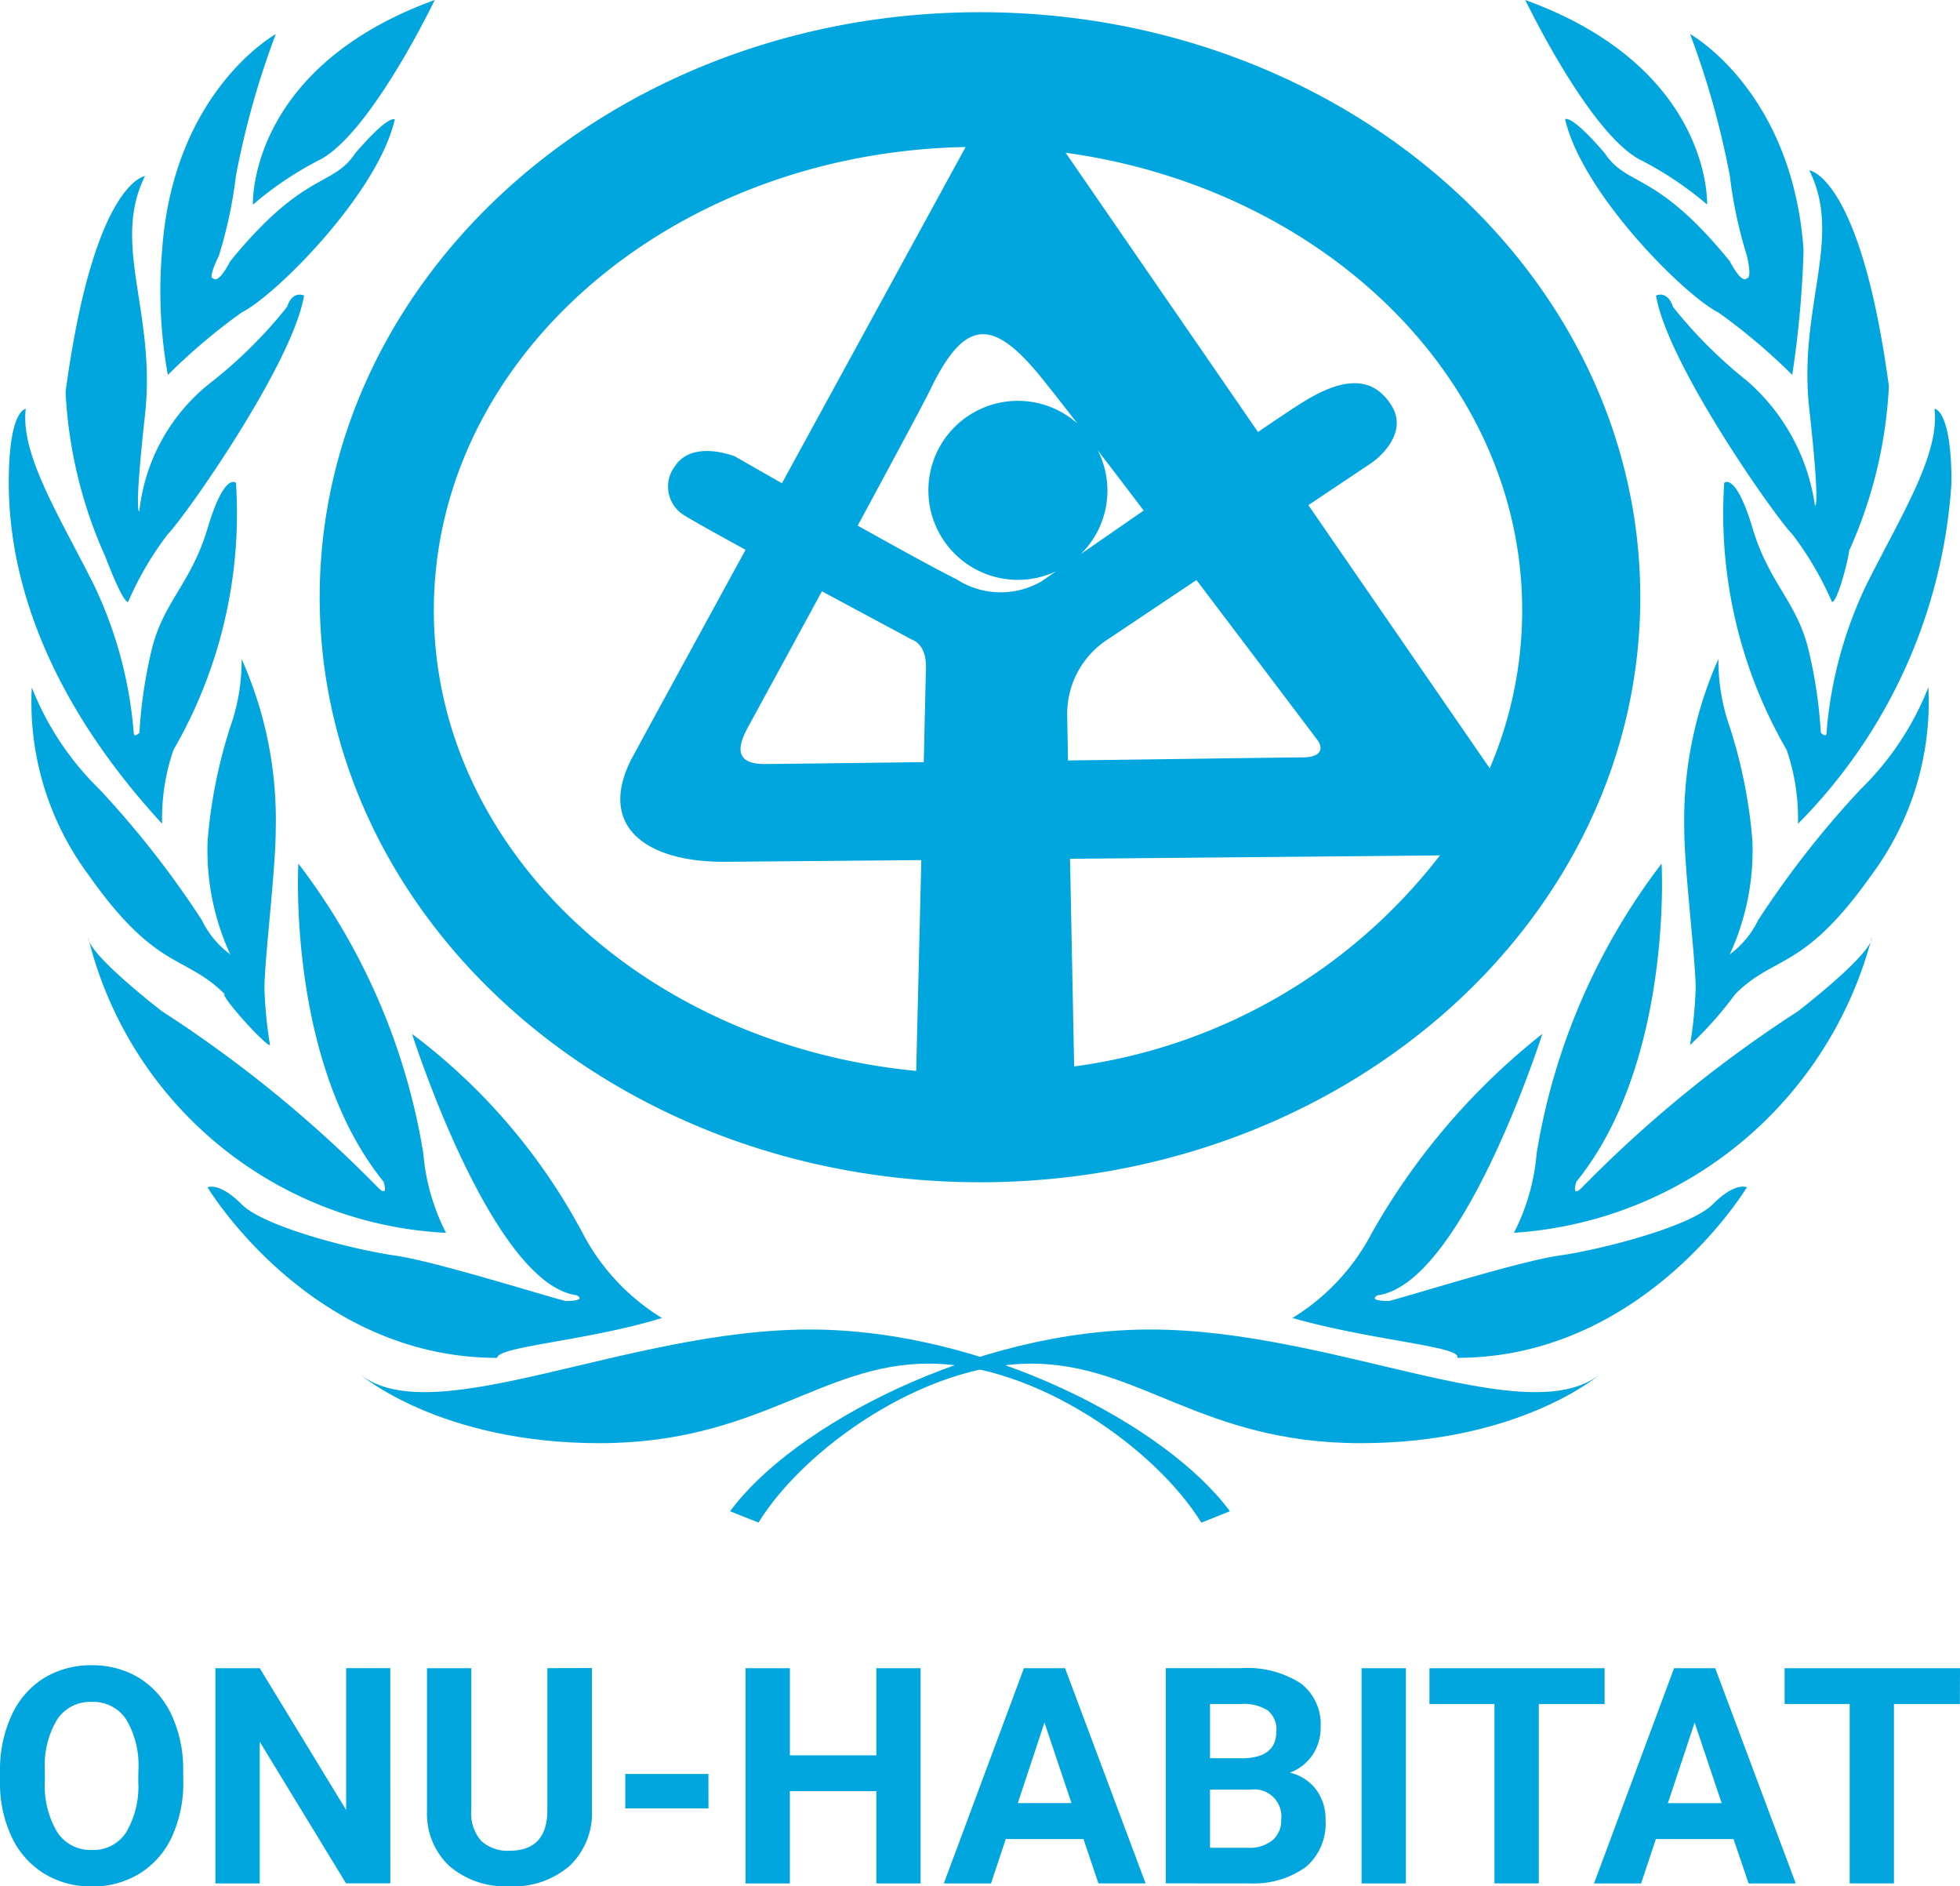
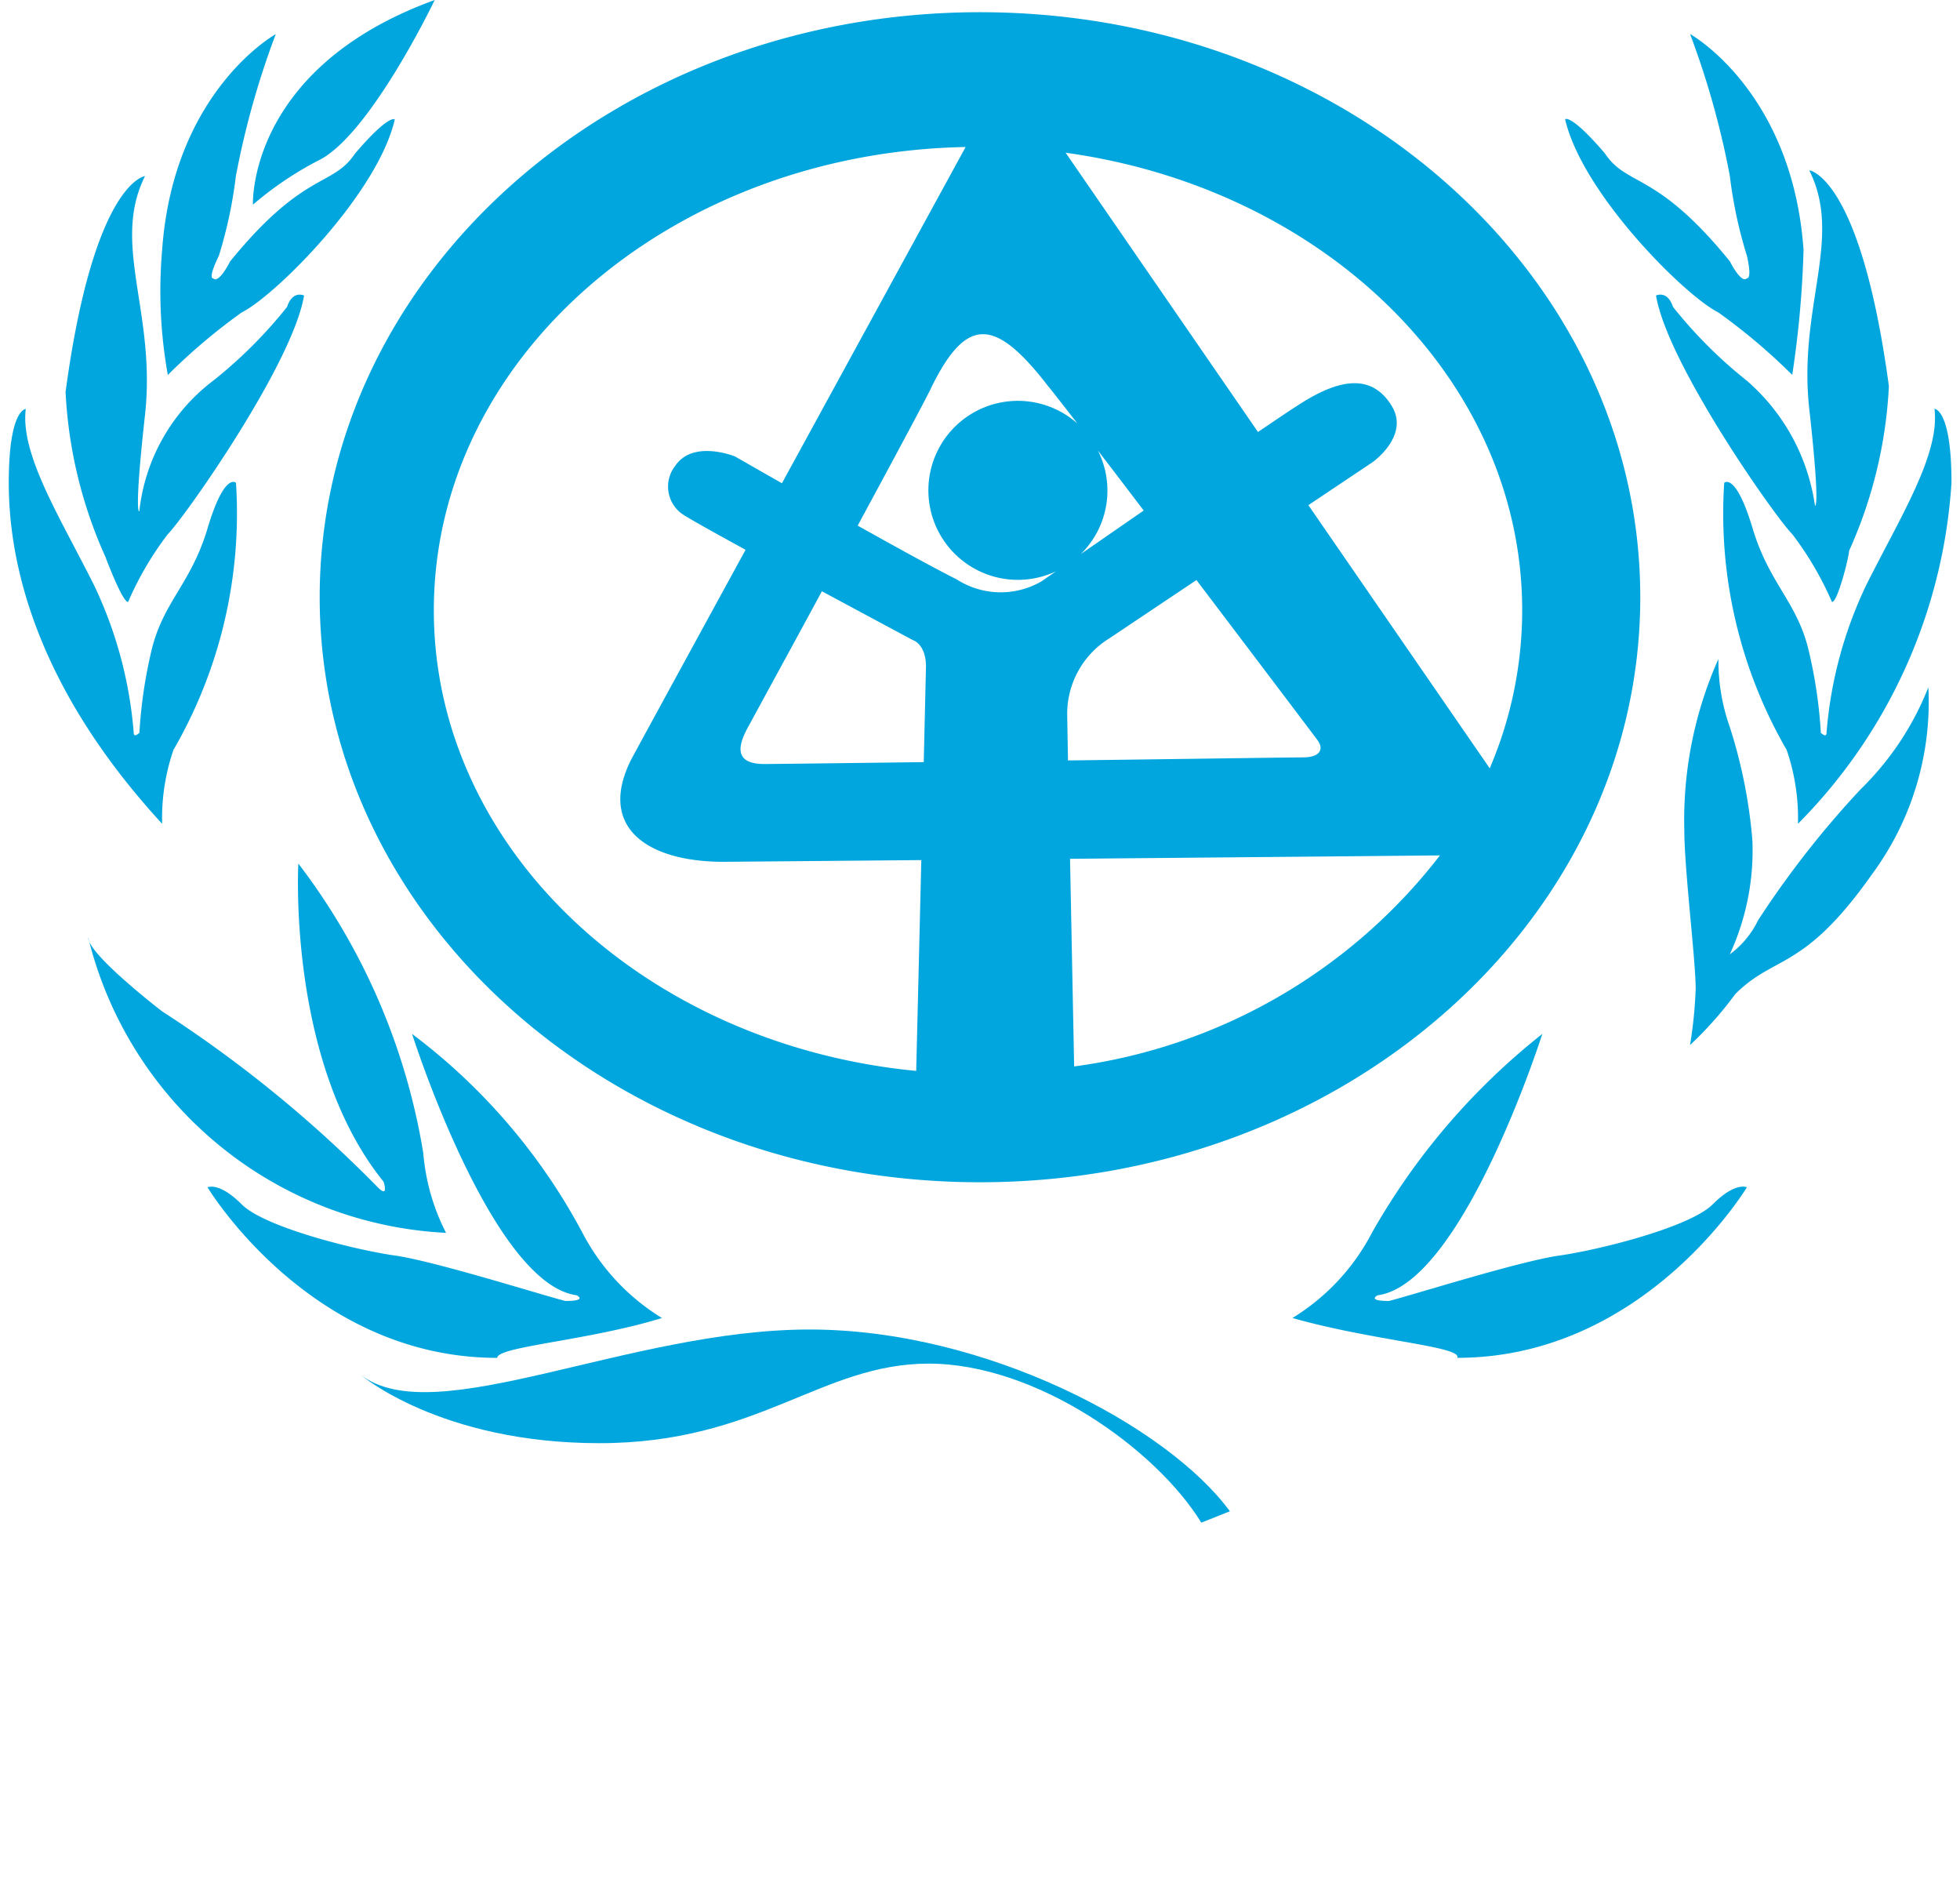
<svg xmlns="http://www.w3.org/2000/svg" width="54.761" height="52.691" viewBox="0 0 54.761 52.691">
  <g id="Grupo_65" data-name="Grupo 65" transform="translate(-3452 -1797.652)">
-     <path id="Trazado_121" data-name="Trazado 121" d="M54.761,21.646h-4.9v1h1.818v5.01h1.237v-5.01h1.841Zm-7.414,1.518.755,2.25H46.6Zm1.507,4.493h1.318l-2.25-6.011H46.772l-2.236,6.011h1.315l.413-1.239h2.171Zm-4.022-6.011H39.938v1h1.816v5.01h1.239v-5.01h1.839Zm-5.552,0H38.041v6.011H39.28Zm-5.473,1h.865a1.245,1.245,0,0,1,.75.18.689.689,0,0,1,.238.588c0,.487-.312.738-.937.748h-.916Zm1.135,2.391a.756.756,0,0,1,.854.84.718.718,0,0,1-.245.575,1.019,1.019,0,0,1-.685.21H33.807V25.038Zm-.037,2.619a2.5,2.5,0,0,0,1.576-.455,1.588,1.588,0,0,0,.554-1.313,1.375,1.375,0,0,0-.268-.858,1.267,1.267,0,0,0-.729-.466,1.318,1.318,0,0,0,.632-.494,1.352,1.352,0,0,0,.228-.778,1.437,1.437,0,0,0-.565-1.23,2.775,2.775,0,0,0-1.661-.418h-2.1v6.011Zm-5.723-4.493.755,2.25h-1.5Zm1.507,4.493h1.318l-2.25-6.011H28.608L26.37,27.657h1.318l.413-1.239h2.171Zm-4.968-6.011H24.484V24.08H22.069V21.646H20.829v6.011h1.239V25.08h2.416v2.577h1.237ZM19.793,24.6H17.47v.962h2.324Zm-4.5-2.956v4c-.012.734-.365,1.1-1.061,1.1a1.089,1.089,0,0,1-.782-.27,1.149,1.149,0,0,1-.282-.861V21.646H11.93v4a2,2,0,0,0,.632,1.532,2.4,2.4,0,0,0,1.671.558,2.377,2.377,0,0,0,1.687-.575,2.022,2.022,0,0,0,.618-1.56v-3.96Zm-4.389,0H9.671v3.962L7.257,21.646H6.018v6.011H7.257V23.7l2.411,3.955h1.237ZM3.863,24.807a2.531,2.531,0,0,1-.339,1.426,1.085,1.085,0,0,1-.958.489,1.1,1.1,0,0,1-.974-.508,2.553,2.553,0,0,1-.339-1.428v-.293A2.493,2.493,0,0,1,1.6,23.072a1.105,1.105,0,0,1,.962-.485,1.1,1.1,0,0,1,.965.491,2.521,2.521,0,0,1,.339,1.435Zm1.255-.288a3.6,3.6,0,0,0-.321-1.56,2.4,2.4,0,0,0-.9-1.036,2.5,2.5,0,0,0-1.336-.36,2.5,2.5,0,0,0-1.336.36,2.394,2.394,0,0,0-.9,1.036A3.636,3.636,0,0,0,0,24.523v.3a3.511,3.511,0,0,0,.325,1.532,2.389,2.389,0,0,0,.907,1.027,2.5,2.5,0,0,0,1.334.36,2.485,2.485,0,0,0,1.341-.365,2.366,2.366,0,0,0,.9-1.031,3.616,3.616,0,0,0,.314-1.558Z" transform="translate(3452 1822.603)" fill="#00a6dd" />
-     <path id="Trazado_122" data-name="Trazado 122" d="M8.84,22.577C10.584,20.2,15.663,17.5,20.583,17.5c5.079,0,10.474,2.857,12.539,1.269,0,0-2.222,1.906-6.666,1.906s-6.189-2.222-9.2-2.222S10.9,20.832,9.634,22.893Z" transform="translate(3463.558 1817.288)" fill="#00a6dd" />
    <path id="Trazado_123" data-name="Trazado 123" d="M15.649,21.856a6.081,6.081,0,0,0,2.222-2.381,18.984,18.984,0,0,1,4.76-5.554s-2.222,6.982-4.6,7.3c0,0-.318.159.316.159.635-.159,3.65-1.112,4.763-1.269s3.648-.794,4.283-1.431.953-.475.953-.475-2.857,4.763-8.092,4.763c.157-.318-2.381-.478-4.6-1.112" transform="translate(3472.46 1812.611)" fill="#00a6dd" />
-     <path id="Trazado_124" data-name="Trazado 124" d="M18.331,22.173a5.939,5.939,0,0,0,.635-2.222,18.121,18.121,0,0,1,3.491-8.092s.318,5.554-2.381,8.886c0,0-.157.475.159.159a35.136,35.136,0,0,1,6.032-4.92s2.063-1.588,2.063-2.063a11.085,11.085,0,0,1-10,8.251" transform="translate(3475.967 1809.915)" fill="#00a6dd" />
    <path id="Trazado_125" data-name="Trazado 125" d="M20.553,20.174a12.235,12.235,0,0,0,.159-1.588c0-.794-.318-3.332-.318-4.444a11.053,11.053,0,0,1,.953-4.76,5.564,5.564,0,0,0,.318,1.9,14.037,14.037,0,0,1,.632,3.175,6.93,6.93,0,0,1-.632,3.175,2.557,2.557,0,0,0,.791-.953,26.593,26.593,0,0,1,2.857-3.65,8.16,8.16,0,0,0,1.9-2.857,8.107,8.107,0,0,1-1.585,5.238c-1.906,2.7-2.7,2.222-3.81,3.332a10.23,10.23,0,0,1-1.269,1.428" transform="translate(3478.664 1806.677)" fill="#00a6dd" />
    <path id="Trazado_126" data-name="Trazado 126" d="M22.961,17.942a5.877,5.877,0,0,0-.316-2.063A13.181,13.181,0,0,1,20.9,8.419s.318-.316.794,1.271,1.269,2.063,1.585,3.491A13.247,13.247,0,0,1,23.6,15.4s.159.157.159,0a11.694,11.694,0,0,1,1.11-4.126c.953-1.906,2.063-3.65,1.906-4.922,0,0,.475,0,.475,2.063a14.844,14.844,0,0,1-4.285,9.523" transform="translate(3479.273 1802.72)" fill="#00a6dd" />
    <path id="Trazado_127" data-name="Trazado 127" d="M24.971,15.529a9.066,9.066,0,0,0-1.112-1.9c-.478-.478-3.491-4.76-3.807-6.666,0,0,.316-.159.475.318A12.87,12.87,0,0,0,22.587,9.34a5.678,5.678,0,0,1,1.906,3.491s.159.159-.159-2.7.951-4.763,0-6.666c0,0,1.431.159,2.224,6.029a12.669,12.669,0,0,1-1.112,4.6c0,.159-.318,1.428-.475,1.428" transform="translate(3478.216 1798.944)" fill="#00a6dd" />
    <path id="Trazado_128" data-name="Trazado 128" d="M25.3,11.339a16.748,16.748,0,0,0-2.063-1.744c-.953-.478-3.81-3.334-4.285-5.4,0,0,.159-.159,1.11.953.635.951,1.428.475,3.493,3.016,0,0,.316.635.475.475.157,0,0-.635,0-.635a12.45,12.45,0,0,1-.475-2.222,23.632,23.632,0,0,0-1.112-3.967S25.3,3.4,25.614,7.847a28.393,28.393,0,0,1-.316,3.491" transform="translate(3476.776 1796.787)" fill="#00a6dd" />
-     <path id="Trazado_129" data-name="Trazado 129" d="M23.548,7.118s.157-3.81-5.079-5.713c0,0,1.747,3.65,3.173,4.444a9.594,9.594,0,0,1,1.906,1.269" transform="translate(3476.147 1796.247)" fill="#00a6dd" />
    <path id="Trazado_130" data-name="Trazado 130" d="M28.65,22.577C26.906,20.2,21.827,17.5,16.908,17.5c-5.079,0-10.474,2.857-12.539,1.269,0,0,2.222,1.906,6.666,1.906s6.189-2.222,9.2-2.222,6.348,2.381,7.617,4.442Z" transform="translate(3457.712 1817.288)" fill="#00a6dd" />
    <path id="Trazado_131" data-name="Trazado 131" d="M15.209,21.856a6.081,6.081,0,0,1-2.222-2.381,16.85,16.85,0,0,0-4.76-5.554s2.222,6.982,4.6,7.3c0,0,.318.159-.316.159-.635-.159-3.65-1.112-4.763-1.269S4.1,19.318,3.466,18.681s-.953-.475-.953-.475,2.857,4.763,8.092,4.763c0-.318,2.541-.478,4.6-1.112" transform="translate(3455.286 1812.611)" fill="#00a6dd" />
    <path id="Trazado_132" data-name="Trazado 132" d="M11.066,22.173a5.939,5.939,0,0,1-.635-2.222A18.121,18.121,0,0,0,6.94,11.859s-.318,5.554,2.381,8.886c0,0,.157.475-.159.159a35.136,35.136,0,0,0-6.032-4.92S1.068,14.4,1.068,13.922a10.849,10.849,0,0,0,10,8.251" transform="translate(3453.396 1809.915)" fill="#00a6dd" />
-     <path id="Trazado_133" data-name="Trazado 133" d="M7.057,20.174A12.234,12.234,0,0,1,6.9,18.586c0-.794.316-3.332.316-4.444a11.019,11.019,0,0,0-.953-4.76,5.564,5.564,0,0,1-.318,1.9,14.037,14.037,0,0,0-.632,3.175,6.93,6.93,0,0,0,.632,3.175,2.557,2.557,0,0,1-.791-.953A26.527,26.527,0,0,0,2.3,13.032a8.16,8.16,0,0,1-1.9-2.857,8.091,8.091,0,0,0,1.585,5.238c1.9,2.7,2.7,2.222,3.807,3.332-.159,0,1.112,1.428,1.271,1.428" transform="translate(3452.488 1806.677)" fill="#00a6dd" />
    <path id="Trazado_134" data-name="Trazado 134" d="M4.391,17.942a5.877,5.877,0,0,1,.316-2.063,13.181,13.181,0,0,0,1.747-7.46S6.135,8.1,5.66,9.69s-1.269,2.063-1.585,3.491A13.247,13.247,0,0,0,3.756,15.4s-.159.157-.159,0a11.694,11.694,0,0,0-1.11-4.126C1.534,9.372.424,7.627.581,6.356c0,0-.475,0-.475,2.063s.635,5.556,4.285,9.523" transform="translate(3452.139 1802.72)" fill="#00a6dd" />
    <path id="Trazado_135" data-name="Trazado 135" d="M2.538,15.439a8.961,8.961,0,0,1,1.112-1.9c.475-.478,3.491-4.76,3.807-6.666,0,0-.316-.159-.475.318A12.784,12.784,0,0,1,4.92,9.25,5.287,5.287,0,0,0,2.855,12.9s-.157.157.159-2.7-.951-4.76,0-6.664c0,0-1.428.159-2.22,6.029a12.7,12.7,0,0,0,1.11,4.6s.475,1.269.635,1.269" transform="translate(3453.038 1799.034)" fill="#00a6dd" />
    <path id="Trazado_136" data-name="Trazado 136" d="M2.159,11.339A16.645,16.645,0,0,1,4.22,9.594C5.175,9.117,8.029,6.26,8.5,4.2c0,0-.157-.159-1.11.953C6.76,6.1,5.969,5.625,3.9,8.166c0,0-.314.635-.473.475-.159,0,.159-.635.159-.635A12.5,12.5,0,0,0,4.06,5.785,23.625,23.625,0,0,1,5.175,1.818S2.316,3.4,2,7.847a13.235,13.235,0,0,0,.159,3.491" transform="translate(3454.53 1796.787)" fill="#00a6dd" />
    <path id="Trazado_137" data-name="Trazado 137" d="M3.063,7.118S2.9,3.309,8.142,1.405c0,0-1.747,3.65-3.175,4.444a9.507,9.507,0,0,0-1.9,1.269" transform="translate(3456.004 1796.247)" fill="#00a6dd" />
    <path id="Trazado_166" data-name="Trazado 166" d="M31.494,15.322l1.793-1.2s1.057-.741.528-1.585-1.373-.794-2.536-.053c-.233.145-.66.434-1.193.794l-5.374-7.8c7.234,1,12.756,6.339,12.756,12.781a11.23,11.23,0,0,1-.907,4.414ZM24.95,31l-.115-5.8c4.287-.039,8.713-.078,10.335-.095A15.494,15.494,0,0,1,24.95,31M7.06,18.261c0-7.054,6.62-12.786,14.858-12.943L16.786,14.71c-.771-.438-1.311-.748-1.311-.748s-1.172-.48-1.671.263a.938.938,0,0,0,.242,1.375c.252.157.914.526,1.724.969-1.744,3.191-3.159,5.783-3.21,5.886-.9,1.825.395,2.8,2.508,2.829.217,0,2.566-.021,5.612-.048l-.143,5.889C12.955,30.394,7.06,24.916,7.06,18.261m18.079-1.576a2.484,2.484,0,0,0,.473-2.891c.385.5.821,1.073,1.281,1.678l-1.754,1.214m-.383,4.523a2.481,2.481,0,0,1,1.184-2.171l2.427-1.624c1.751,2.312,3.235,4.273,3.387,4.479s.125.475-.425.475c-.4,0-3.14.042-6.551.085ZM17.9,17.726c1.357.731,2.541,1.364,2.541,1.364s.369.106.369.741L20.748,22.5c-2.388.03-4.283.053-4.449.053-.992,0-.66-.683-.4-1.142.5-.921,1.246-2.284,2.007-3.69m6.286-5.759c.088.1.4.5.851,1.082a2.5,2.5,0,1,0-.6,4.126c-.252.173-.4.277-.4.277a2.273,2.273,0,0,1-2.377-.053c-.584-.291-1.666-.886-2.764-1.5,1.078-1.994,1.994-3.7,2.067-3.879.978-1.975,1.772-1.922,3.226-.053M22.319,1.553c-10.19,0-18.448,7.317-18.448,16.341s8.258,16.341,18.448,16.341,18.448-7.317,18.448-16.341S32.509,1.553,22.319,1.553" transform="translate(3457.061 1796.44)" fill="#00a6dd" />
  </g>
</svg>